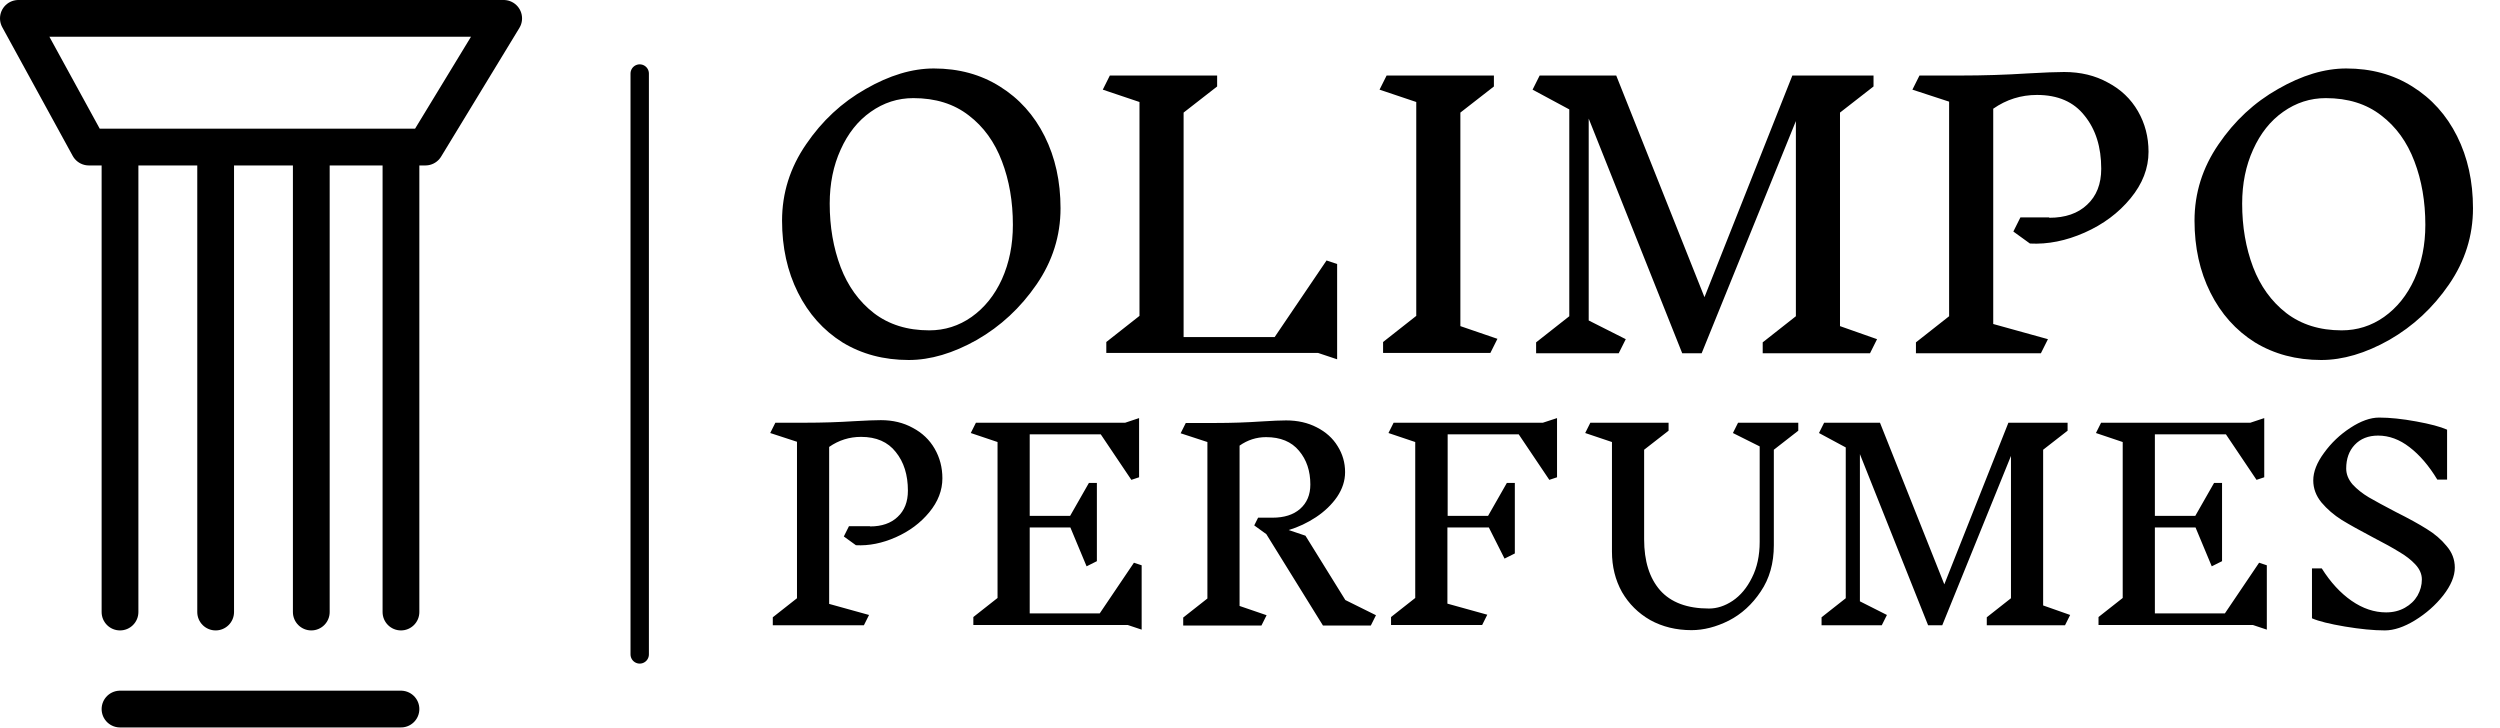
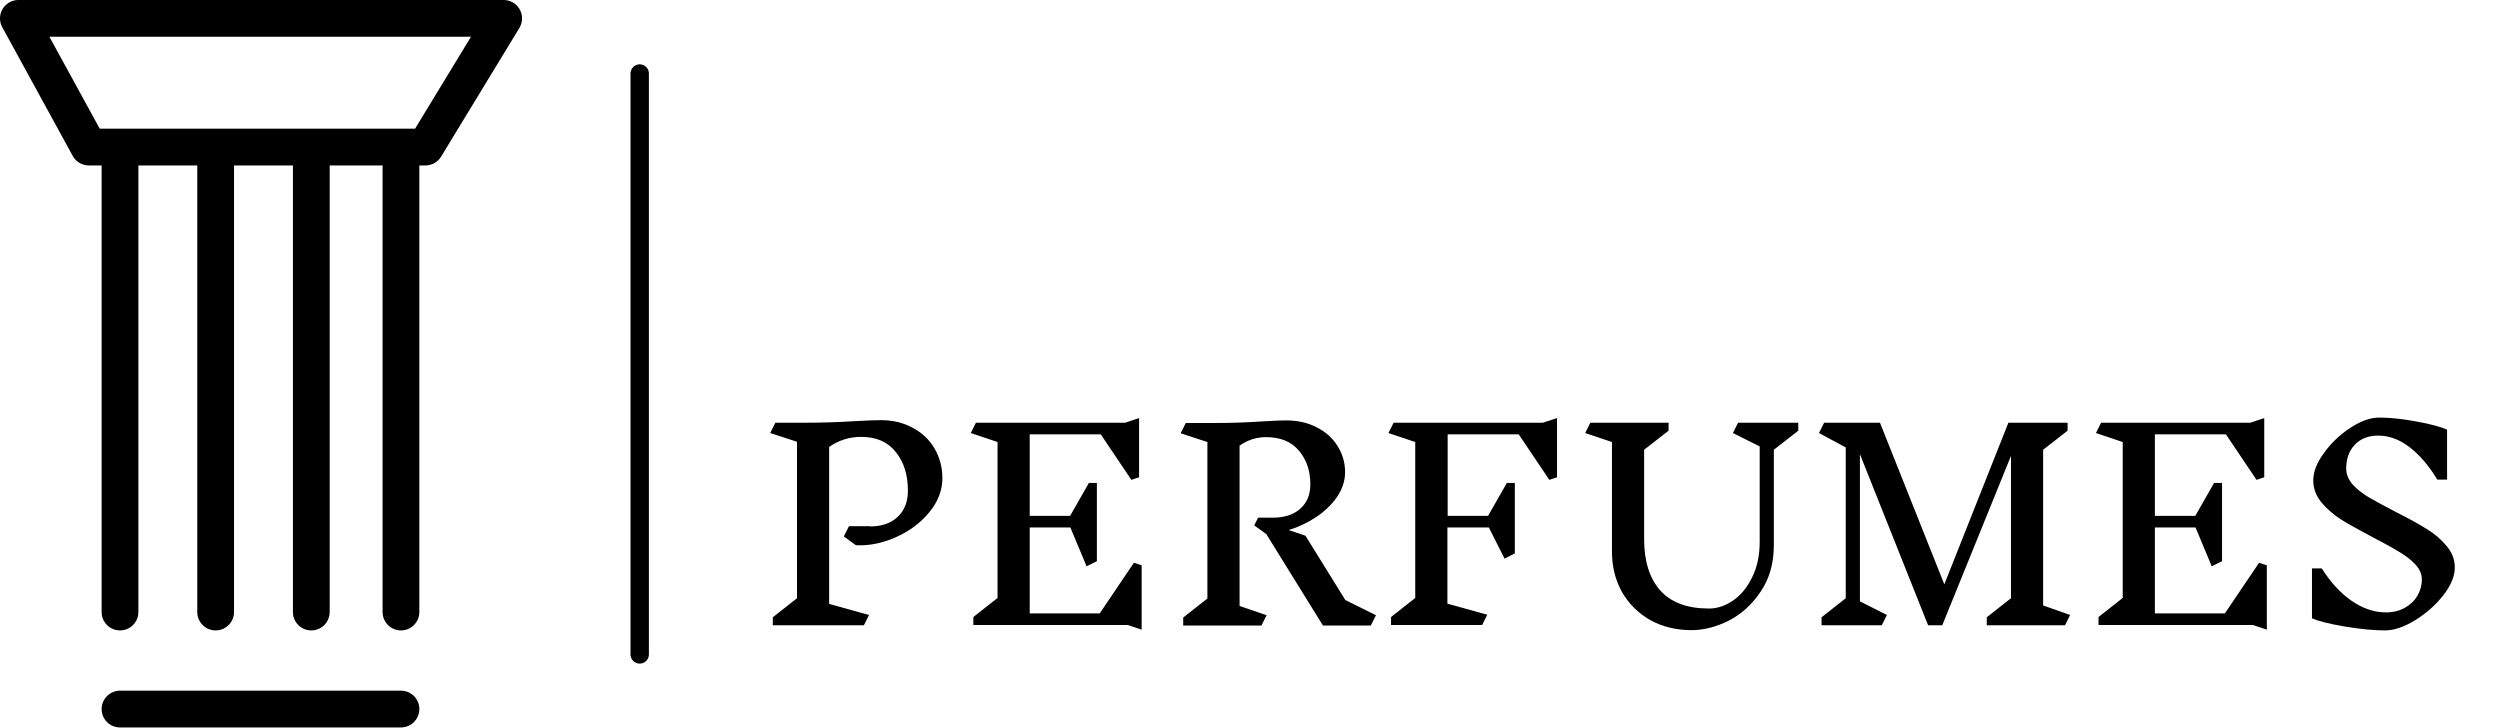
<svg xmlns="http://www.w3.org/2000/svg" fill="none" viewBox="0 0 680 198" height="198" width="680">
  <path fill="black" d="M37.642 44.527L37.642 39.527L27.642 39.527L27.642 44.527L37.642 44.527ZM27.642 166.475C27.642 169.236 29.88 171.475 32.642 171.475C35.403 171.475 37.642 169.236 37.642 166.475L27.642 166.475ZM32.642 44.527L27.642 44.527L27.642 166.475L32.642 166.475L37.642 166.475L37.642 44.527L32.642 44.527Z" />
  <path fill="black" d="M89.672 44.527L89.672 39.527L79.672 39.527L79.672 44.527L89.672 44.527ZM79.672 166.475C79.672 169.236 81.911 171.475 84.672 171.475C87.434 171.475 89.672 169.236 89.672 166.475L79.672 166.475ZM84.672 44.527L79.672 44.527L79.672 166.475L84.672 166.475L89.672 166.475L89.672 44.527L84.672 44.527Z" />
  <path fill="black" d="M63.657 44.527L63.657 39.527L53.657 39.527L53.657 44.527L63.657 44.527ZM53.657 166.475C53.657 169.236 55.896 171.475 58.657 171.475C61.418 171.475 63.657 169.236 63.657 166.475L53.657 166.475ZM58.657 44.527L53.657 44.527L53.657 166.475L58.657 166.475L63.657 166.475L63.657 44.527L58.657 44.527Z" />
  <path fill="black" d="M114.062 44.527L114.062 39.527L104.062 39.527L104.062 44.527L114.062 44.527ZM104.062 166.475C104.062 169.236 106.301 171.475 109.062 171.475C111.823 171.475 114.062 169.236 114.062 166.475L104.062 166.475ZM109.062 44.527L104.062 44.527L104.062 166.475L109.062 166.475L114.062 166.475L114.062 44.527L109.062 44.527Z" />
  <path stroke-linecap="round" stroke-width="10" stroke="black" d="M32.642 192.864H109.062" />
  <path stroke-linejoin="round" stroke-width="10" stroke="black" d="M5 5H137L115.71 40H24.161L5 5Z" />
-   <path fill="black" d="M254 18.624C260.784 18.624 266.768 20.256 271.952 23.52C277.2 26.784 281.264 31.296 284.144 37.056C287.024 42.816 288.464 49.344 288.464 56.64C288.464 64.128 286.288 71.04 281.936 77.376C277.584 83.712 272.176 88.736 265.712 92.448C259.248 96.096 253.072 97.92 247.184 97.92C240.4 97.92 234.384 96.32 229.136 93.12C223.952 89.856 219.92 85.344 217.04 79.584C214.16 73.824 212.72 67.296 212.72 60C212.72 52.512 214.896 45.6 219.248 39.264C223.6 32.864 229.008 27.84 235.472 24.192C241.936 20.48 248.112 18.624 254 18.624ZM248.432 26.688C244.208 26.688 240.336 27.936 236.816 30.432C233.36 32.864 230.64 36.288 228.656 40.704C226.672 45.056 225.68 49.952 225.68 55.392C225.68 61.664 226.672 67.424 228.656 72.672C230.64 77.856 233.648 82.016 237.68 85.152C241.776 88.288 246.8 89.856 252.752 89.856C256.976 89.856 260.816 88.64 264.272 86.208C267.792 83.712 270.544 80.288 272.528 75.936C274.512 71.52 275.504 66.592 275.504 61.152C275.504 54.816 274.512 49.056 272.528 43.872C270.544 38.624 267.536 34.464 263.504 31.392C259.472 28.256 254.448 26.688 248.432 26.688ZM358.516 96H300.916V93.024L309.94 85.92V27.744L299.956 24.384L301.876 20.544H331.06V23.52L321.94 30.624V91.68H346.708L360.82 70.848L363.7 71.808V97.728L358.516 96ZM405.382 96H376.198V93.024L385.222 85.92V27.744L375.238 24.384L377.158 20.544H406.342V23.52L397.222 30.624V88.704L407.302 92.16L405.382 96ZM508.639 96.096H479.455V93.12L488.479 86.016V32.928L462.847 96.096H457.567L432.127 32.256V87.168L442.207 92.256L440.286 96.096H417.823V93.12L426.847 86.016V29.76L416.863 24.384L418.783 20.544H439.615L463.615 80.832L487.519 20.544H509.599V23.52L500.479 30.624V88.704L510.559 92.256L508.639 96.096ZM557.423 59.232C561.775 59.232 565.199 58.048 567.695 55.68C570.255 53.312 571.535 50.048 571.535 45.888C571.535 40 570.031 35.2 567.023 31.488C564.079 27.712 559.759 25.824 554.063 25.824C549.711 25.824 545.743 27.072 542.159 29.568V88.128L557.039 92.256L555.119 96.096H521.135V93.12L530.159 86.016V27.648L520.175 24.384L522.095 20.544H533.231C539.439 20.544 545.551 20.352 551.567 19.968C556.047 19.712 559.343 19.584 561.455 19.584C565.935 19.584 569.903 20.544 573.359 22.464C576.879 24.32 579.599 26.912 581.519 30.24C583.439 33.568 584.399 37.248 584.399 41.28C584.399 45.76 582.767 49.984 579.503 53.952C576.239 57.92 572.079 61.024 567.023 63.264C561.967 65.504 557.007 66.496 552.143 66.24L547.631 62.976L549.551 59.136H557.327L557.423 59.232ZM638.188 18.624C644.972 18.624 650.956 20.256 656.14 23.52C661.388 26.784 665.452 31.296 668.332 37.056C671.212 42.816 672.652 49.344 672.652 56.64C672.652 64.128 670.476 71.04 666.124 77.376C661.772 83.712 656.364 88.736 649.9 92.448C643.436 96.096 637.26 97.92 631.372 97.92C624.588 97.92 618.572 96.32 613.324 93.12C608.14 89.856 604.108 85.344 601.228 79.584C598.348 73.824 596.908 67.296 596.908 60C596.908 52.512 599.084 45.6 603.436 39.264C607.788 32.864 613.196 27.84 619.66 24.192C626.124 20.48 632.3 18.624 638.188 18.624ZM632.62 26.688C628.396 26.688 624.524 27.936 621.004 30.432C617.548 32.864 614.828 36.288 612.844 40.704C610.86 45.056 609.868 49.952 609.868 55.392C609.868 61.664 610.86 67.424 612.844 72.672C614.828 77.856 617.836 82.016 621.868 85.152C625.964 88.288 630.988 89.856 636.94 89.856C641.164 89.856 645.004 88.64 648.46 86.208C651.98 83.712 654.732 80.288 656.716 75.936C658.7 71.52 659.692 66.592 659.692 61.152C659.692 54.816 658.7 49.056 656.716 43.872C654.732 38.624 651.724 34.464 647.692 31.392C643.66 28.256 638.636 26.688 632.62 26.688Z" />
  <path fill="black" d="M236.66 143.19C239.833 143.19 242.33 142.327 244.15 140.6C246.017 138.873 246.95 136.493 246.95 133.46C246.95 129.167 245.853 125.667 243.66 122.96C241.513 120.207 238.363 118.83 234.21 118.83C231.037 118.83 228.143 119.74 225.53 121.56V164.26L236.38 167.27L234.98 170.07H210.2V167.9L216.78 162.72V120.16L209.5 117.78L210.9 114.98H219.02C223.547 114.98 228.003 114.84 232.39 114.56C235.657 114.373 238.06 114.28 239.6 114.28C242.867 114.28 245.76 114.98 248.28 116.38C250.847 117.733 252.83 119.623 254.23 122.05C255.63 124.477 256.33 127.16 256.33 130.1C256.33 133.367 255.14 136.447 252.76 139.34C250.38 142.233 247.347 144.497 243.66 146.13C239.973 147.763 236.357 148.487 232.81 148.3L229.52 145.92L230.92 143.12H236.59L236.66 143.19ZM306.751 170H264.751V167.83L271.331 162.65V120.23L264.051 117.78L265.451 114.98H306.051L309.831 113.72V129.82L307.731 130.52L299.401 118.13H280.081V140.32H291.071L296.181 131.36H298.351V152.64L295.551 154.04L291.141 143.47H280.081V166.85H299.121L308.431 153.06L310.531 153.76V171.26L306.751 170ZM372.863 170.14H359.843L344.443 145.29L341.153 142.91L342.203 140.81H346.123C349.296 140.81 351.793 140.017 353.613 138.43C355.479 136.797 356.413 134.58 356.413 131.78C356.413 128.093 355.386 125.037 353.333 122.61C351.279 120.137 348.293 118.9 344.373 118.9C341.759 118.9 339.356 119.67 337.163 121.21V164.82L344.513 167.34L343.113 170.14H321.833V167.97L328.413 162.79V120.23L321.133 117.85L322.533 115.05H330.653C334.899 115.05 339.076 114.91 343.183 114.63C346.169 114.443 348.386 114.35 349.833 114.35C352.959 114.35 355.736 114.98 358.163 116.24C360.636 117.5 362.526 119.203 363.833 121.35C365.186 123.497 365.863 125.853 365.863 128.42C365.863 130.753 365.139 132.993 363.693 135.14C362.246 137.24 360.333 139.083 357.953 140.67C355.619 142.21 353.146 143.377 350.533 144.17L355.083 145.71L365.933 163.21L374.263 167.34L372.863 170.14ZM423.514 129.82L421.414 130.52L413.084 118.13H393.764V140.32H404.754L409.864 131.36H412.034V150.54L409.234 151.94L404.964 143.47H393.694V164.19L404.544 167.2L403.144 170H378.364V167.83L384.944 162.65V120.23L377.664 117.78L379.064 114.98H419.664L423.514 113.72V129.82ZM482.483 122.33V148.3C482.483 153.2 481.293 157.4 478.913 160.9C476.58 164.4 473.686 167.037 470.233 168.81C466.78 170.537 463.396 171.4 460.083 171.4C455.93 171.4 452.196 170.49 448.883 168.67C445.616 166.803 443.05 164.26 441.183 161.04C439.363 157.773 438.453 154.11 438.453 150.05V120.23L431.173 117.78L432.573 114.98H453.853V117.15L447.203 122.33V146.69C447.203 152.617 448.65 157.237 451.543 160.55C454.483 163.863 458.916 165.52 464.843 165.52C467.036 165.52 469.183 164.82 471.283 163.42C473.43 161.973 475.18 159.873 476.533 157.12C477.933 154.367 478.633 151.123 478.633 147.39V121.42L471.353 117.78L472.753 114.98H489.133V117.15L482.483 122.33ZM561.684 170.07H540.404V167.9L546.984 162.72V124.01L528.294 170.07H524.444L505.894 123.52V163.56L513.244 167.27L511.844 170.07H495.464V167.9L502.044 162.72V121.7L494.764 117.78L496.164 114.98H511.354L528.854 158.94L546.284 114.98H562.384V117.15L555.734 122.33V164.68L563.084 167.27L561.684 170.07ZM612.796 170H570.796V167.83L577.376 162.65V120.23L570.096 117.78L571.496 114.98H612.096L615.876 113.72V129.82L613.776 130.52L605.446 118.13H586.126V140.32H597.116L602.226 131.36H604.396V152.64L601.596 154.04L597.186 143.47H586.126V166.85H605.166L614.476 153.06L616.576 153.76V171.26L612.796 170ZM658.747 157.61C658.747 156.163 658.164 154.81 656.997 153.55C655.831 152.29 654.361 151.147 652.587 150.12C650.861 149.047 648.504 147.74 645.517 146.2C641.971 144.333 639.124 142.747 636.977 141.44C634.831 140.087 632.987 138.5 631.447 136.68C629.954 134.86 629.207 132.853 629.207 130.66C629.207 128.327 630.187 125.83 632.147 123.17C634.107 120.463 636.487 118.2 639.287 116.38C642.134 114.513 644.747 113.58 647.127 113.58C650.021 113.58 653.381 113.93 657.207 114.63C661.034 115.33 663.834 116.077 665.607 116.87V130.45H662.947C660.661 126.67 658.141 123.73 655.387 121.63C652.681 119.53 649.834 118.48 646.847 118.48C644.187 118.48 642.064 119.32 640.477 121C638.937 122.633 638.167 124.78 638.167 127.44C638.167 128.98 638.751 130.427 639.917 131.78C641.131 133.087 642.601 134.253 644.327 135.28C646.101 136.307 648.551 137.637 651.677 139.27C655.131 140.997 657.931 142.537 660.077 143.89C662.224 145.197 664.021 146.737 665.467 148.51C666.961 150.237 667.707 152.197 667.707 154.39C667.707 156.723 666.657 159.243 664.557 161.95C662.457 164.61 659.891 166.873 656.857 168.74C653.871 170.56 651.141 171.47 648.667 171.47C645.634 171.47 642.017 171.12 637.817 170.42C633.664 169.72 630.677 168.973 628.857 168.18V154.6H631.517C633.897 158.38 636.604 161.32 639.637 163.42C642.671 165.52 645.797 166.57 649.017 166.57C650.931 166.57 652.634 166.15 654.127 165.31C655.621 164.47 656.764 163.373 657.557 162.02C658.351 160.62 658.747 159.15 658.747 157.61Z" />
  <path stroke-linecap="round" stroke-width="5" stroke="black" d="M174 20L174 178" />
</svg>